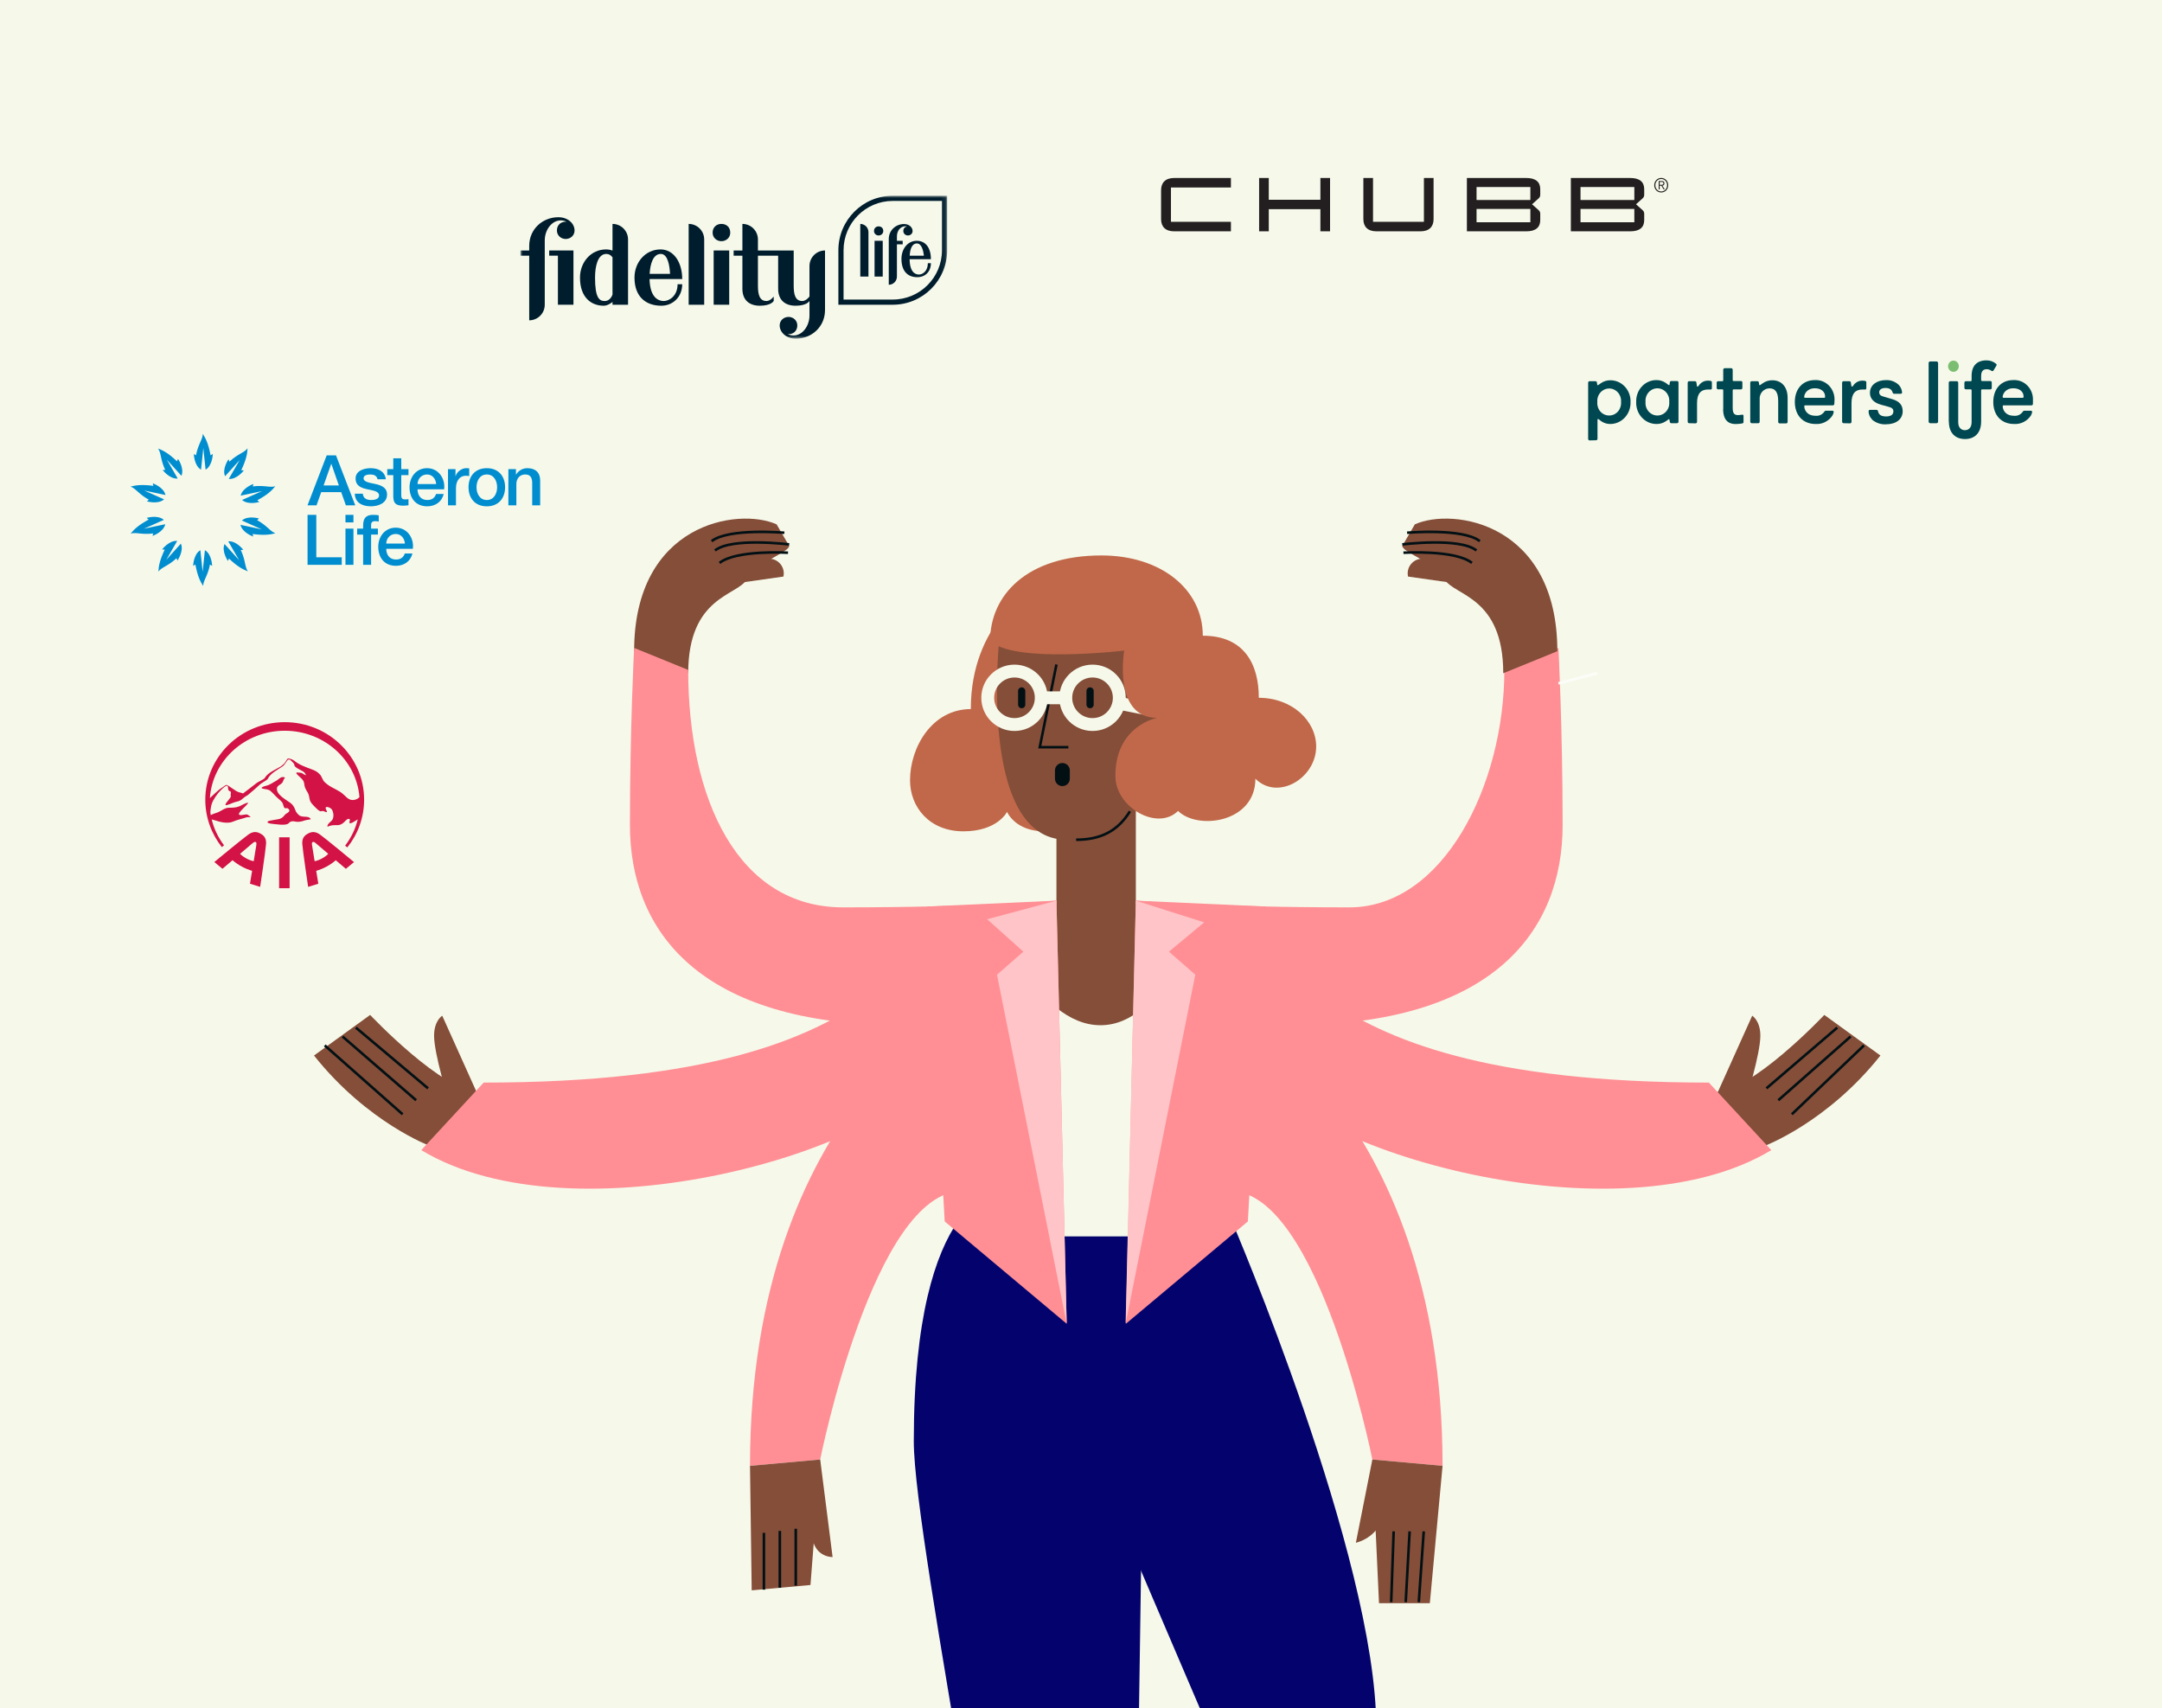
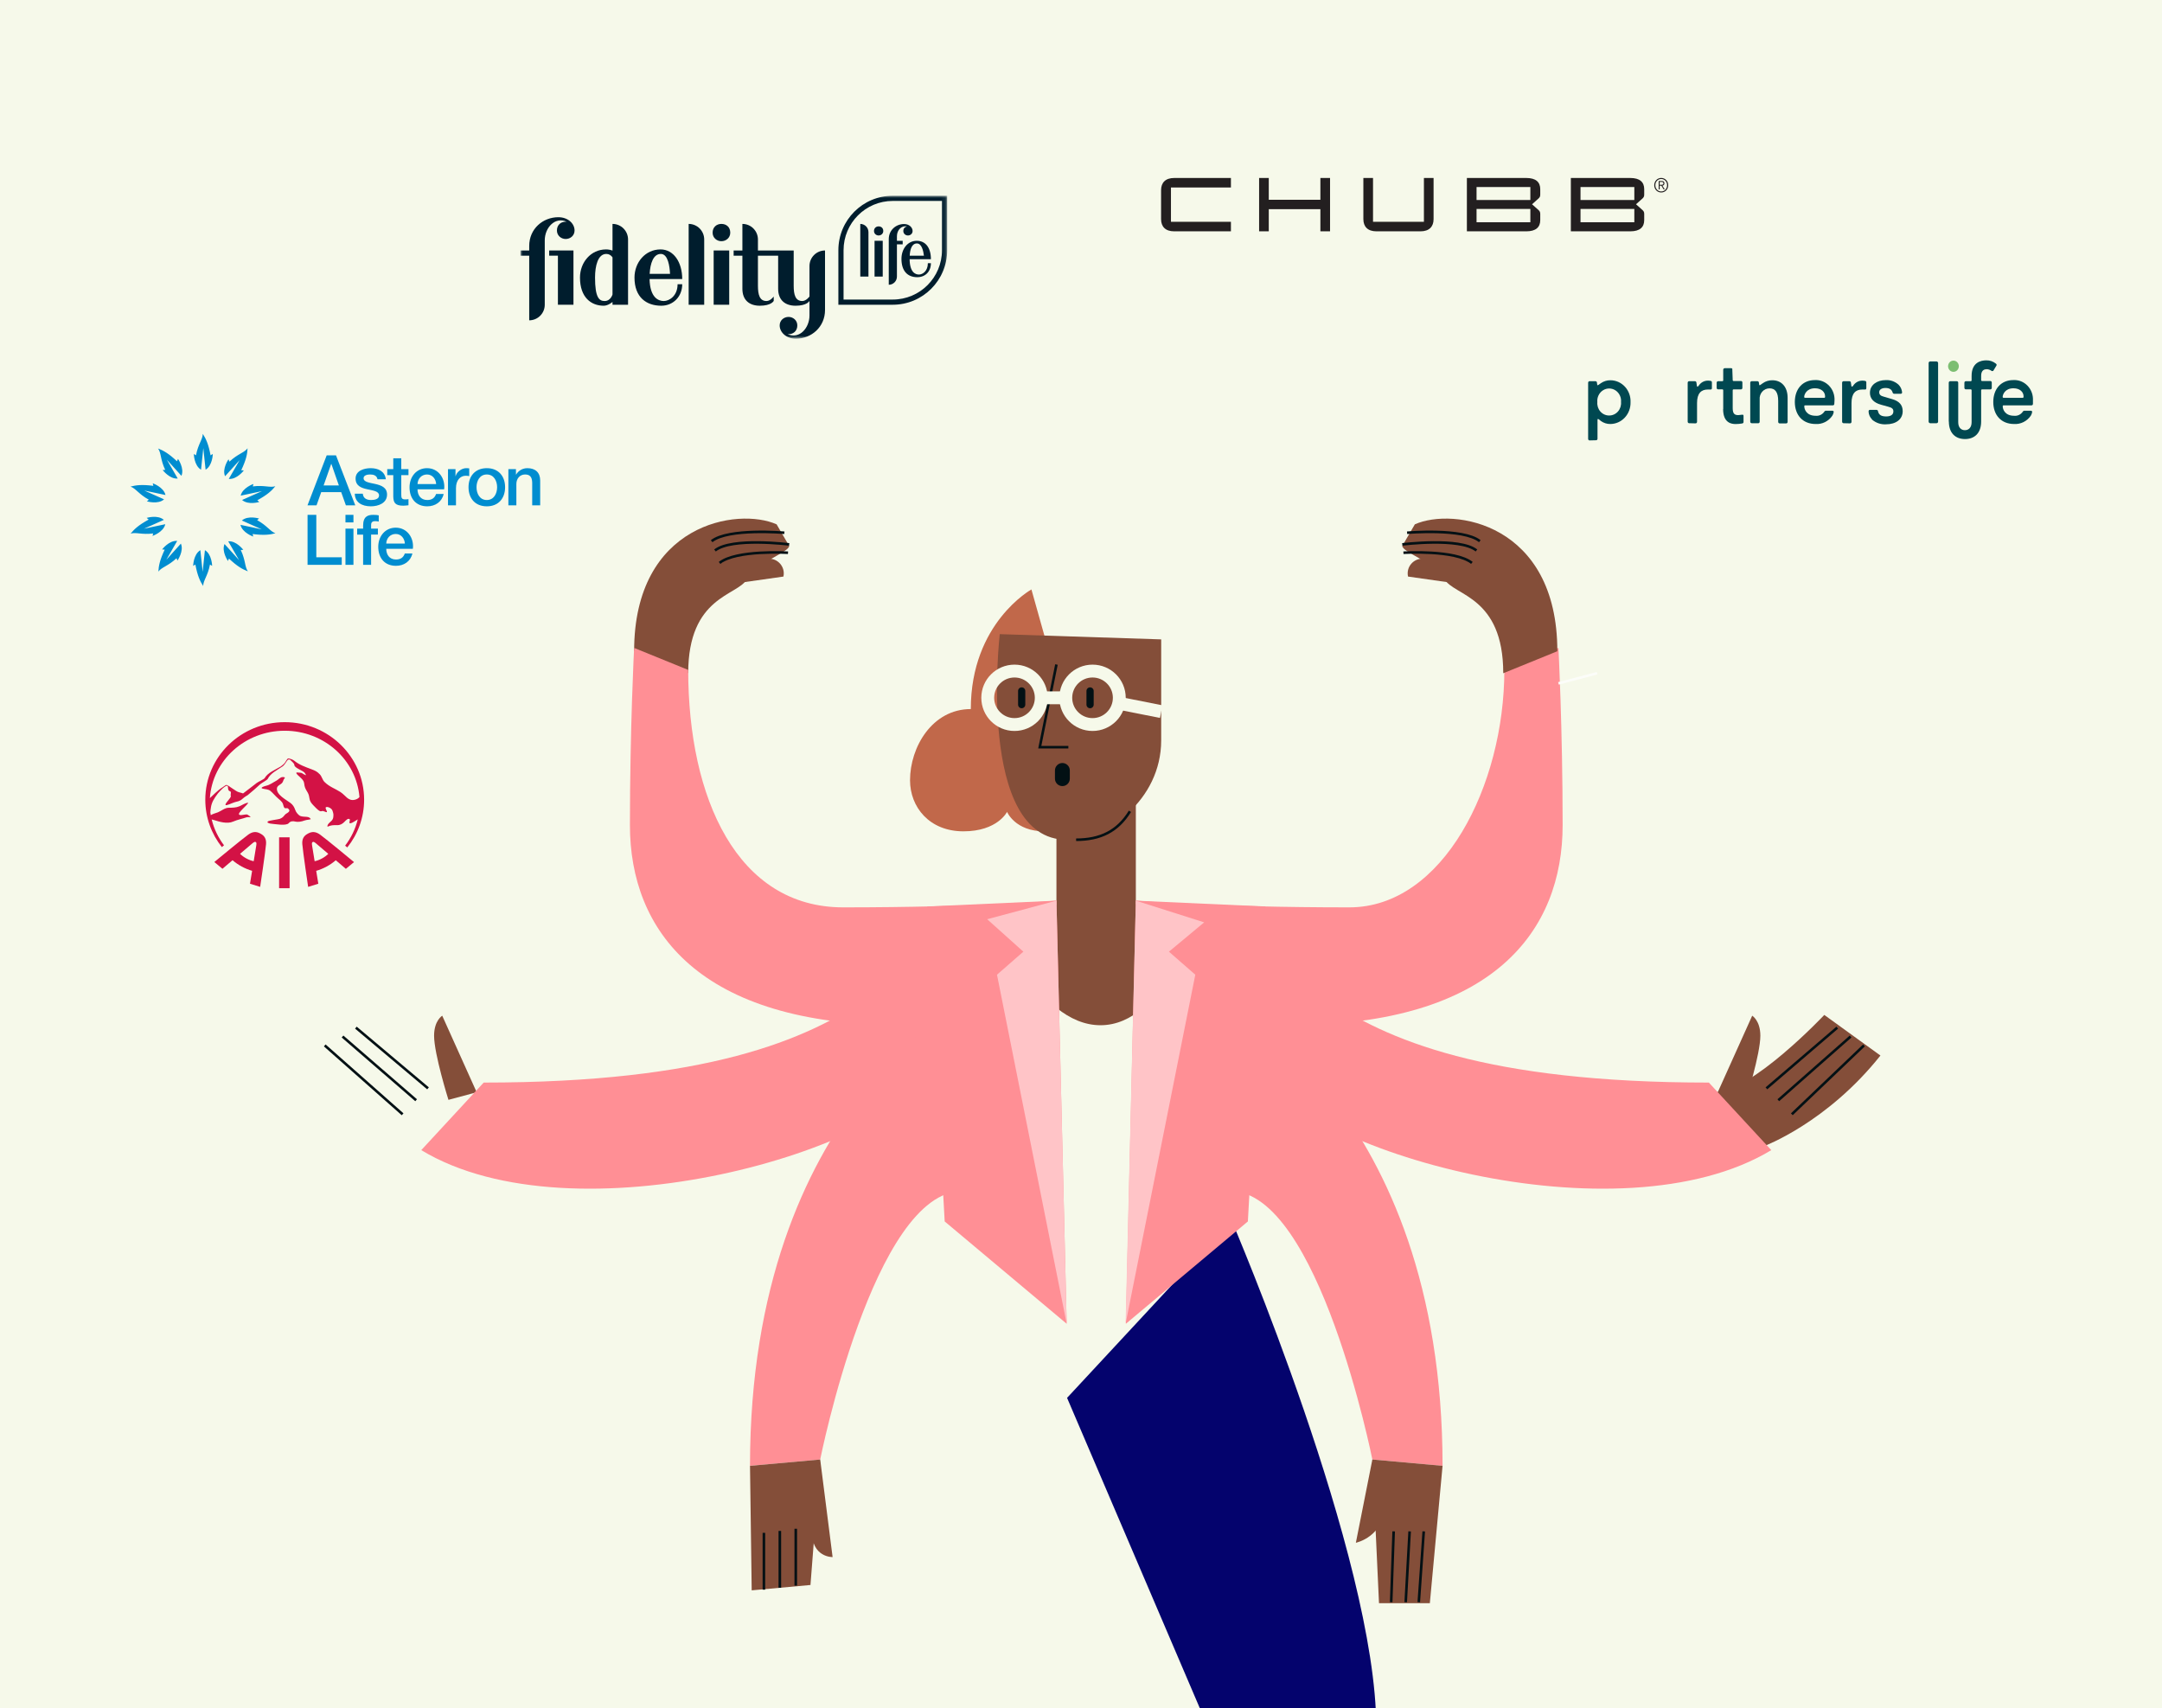
<svg xmlns="http://www.w3.org/2000/svg" xmlns:xlink="http://www.w3.org/1999/xlink" width="486px" height="384px" viewBox="0 0 486 384" version="1.1">
  <title>life-insurance-insurer-overview</title>
  <defs>
    <polygon id="path-1" points="0 32.135 95.914 32.135 95.914 0 0 0" />
  </defs>
  <g id="life-insurance-insurer-overview" stroke="none" stroke-width="1" fill="none" fill-rule="evenodd">
    <rect id="Rectangle" fill="#F6F9EA" x="0" y="0" width="486" height="384" />
    <g id="Group-132" transform="translate(70, 116)">
      <g id="Group-15" transform="translate(315.122, 111.818)">
        <path d="M11.436,29.816 C11.436,29.816 25.551,24.589 37.583,9.453 L24.964,0.328 C24.964,0.328 8.604,17.708 0.266,17.708 L11.436,29.816 Z" id="Fill-3" fill="#844E39" />
        <line x1="33.878" y1="7.182" x2="17.664" y2="22.66" id="Stroke-6" stroke="#021014" stroke-width="0.578" />
        <line x1="30.878" y1="5.182" x2="14.626" y2="19.503" id="Stroke-9" stroke="#021014" stroke-width="0.578" />
        <line x1="27.878" y1="3.182" x2="11.953" y2="16.831" id="Stroke-12" stroke="#021014" stroke-width="0.578" />
        <path d="M7.361,19.416 C7.361,19.416 10.591,9.119 10.591,5 C10.591,1.601 8.76,0.5 8.76,0.5 L1.014,17.708 L7.361,19.416 Z" id="Fill-130" fill="#844E39" />
      </g>
      <g id="Group-15" transform="translate(19.169, 126.818) scale(-1, 1) translate(-19.169, -126.818) translate(0.169, 111.818)">
-         <path d="M11.436,29.816 C11.436,29.816 25.551,24.589 37.583,9.453 L24.964,0.328 C24.964,0.328 8.604,17.708 0.266,17.708 L11.436,29.816 Z" id="Fill-3" fill="#844E39" />
        <line x1="35.169" y1="7.182" x2="17.664" y2="22.66" id="Stroke-6" stroke="#021014" stroke-width="0.578" />
        <line x1="31.169" y1="5.182" x2="14.626" y2="19.503" id="Stroke-9" stroke="#021014" stroke-width="0.578" />
        <line x1="28.169" y1="3.182" x2="11.953" y2="16.831" id="Stroke-12" stroke="#021014" stroke-width="0.578" />
        <path d="M7.361,19.416 C7.361,19.416 10.591,9.119 10.591,5 C10.591,1.601 8.76,0.5 8.76,0.5 L1.014,17.708 L7.361,19.416 Z" id="Fill-130" fill="#844E39" />
      </g>
      <g id="Group-102" transform="translate(24.698, 0.014)">
        <path d="M145.17,198.212 L179.416,278.267 L184.219,379.975 L207.601,378.284 C207.601,378.284 214.675,312.601 214.675,272.292 C214.675,234.145 182.17,158.374 182.17,158.374 L145.17,198.212 Z" id="Fill-16" fill="#04036D" />
        <g id="Group-2" transform="translate(47.538, 0.084)">
          <path d="M12.467,35.24 C12.467,17.855 23.585,17.86 25.642,14.119 C27.7,10.378 35.162,8.051 35.162,6.62 L32.341,1.769 C23.713,-2.103 0.309,1.467 0.309,30.294 L12.467,35.24 Z" id="Fill-18" fill="#844E39" />
          <path d="M34.082,3.659 C34.082,3.659 21.471,2.563 17.735,5.556" id="Fill-21" fill="#844E39" />
          <path d="M34.082,3.659 C34.082,3.659 21.471,2.563 17.735,5.556" id="Stroke-23" stroke="#021014" stroke-width="0.578" />
          <path d="M35.161,6.282 C35.161,6.282 22.223,4.653 18.487,7.645" id="Fill-25" fill="#844E39" />
          <path d="M35.161,6.282 C35.161,6.282 22.223,4.653 18.487,7.645" id="Stroke-27" stroke="#021014" stroke-width="0.578" />
          <path d="M34.903,8.149 C34.903,8.149 23.252,7.448 19.517,10.44" id="Stroke-29" stroke="#021014" stroke-width="0.578" />
          <path d="M18.285,15.727 L33.874,13.507 C34.353,11.319 32.566,9.295 30.333,9.498 L20.086,10.425" id="Fill-117" fill="#844E39" />
        </g>
        <path d="M89.675,212.072 L92.464,233.998 C92.464,233.998 87.769,234.161 87.769,228.086 C87.769,222.822 89.675,212.072 89.675,212.072" id="Fill-31" fill="#844E39" />
        <path d="M137.159,16.49 C137.159,16.49 123.532,24.015 123.532,43.377 C114.838,43.377 109.87,51.947 109.87,59.382 C109.87,65.415 114.217,70.86 121.875,70.86 C129.534,70.86 131.682,66.488 131.682,66.488 C131.682,66.488 133.467,70.86 140.091,70.86 C145.887,70.86 151.706,68.273 151.706,68.273 L137.159,16.49 Z" id="Fill-33" fill="#C1684A" />
        <path d="M130.039,26.534 C130.039,26.534 124.738,72.752 145.086,72.752 C153.809,72.752 166.328,63.968 166.328,50.396 L166.328,27.713 L130.039,26.534 Z" id="Fill-35" fill="#844E39" />
        <path d="M160.63,87.23 L160.63,50.048 L142.782,50.048 L142.782,87.394 C142.782,87.394 130.362,89.96 129.12,89.96 C129.12,111.054 155.408,116.224 155.408,116.224 C155.408,116.224 174.291,111.054 174.291,89.96 C173.05,89.96 160.63,87.23 160.63,87.23" id="Fill-37" fill="#844E39" />
        <path d="M142.782,86.445 C142.782,86.445 125.519,87.952 94.843,87.952 C71.023,87.952 60.005,63.436 60.005,34.576 L47.847,29.63 C47.847,29.63 46.904,47.654 46.904,69.476 C46.904,93.072 62.278,114.446 108.174,114.446 C123.388,114.446 135.344,111.046 135.344,111.046 L142.782,86.445 Z" id="Fill-39" fill="#FF8F95" />
        <path d="M133.353,89.013 C104.6,89.013 114.128,127.337 14.032,127.337 L-0,142.522 C34.096,163.156 106.1,143.016 116.572,123.069 L133.353,89.013 Z" id="Fill-41" fill="#FF8F95" />
        <path d="M123.556,108.155 C123.556,108.155 73.896,132.473 73.896,213.491 L89.675,212.072 C89.675,212.072 101.715,151.74 121.583,151.74 L123.556,108.155 Z" id="Fill-44" fill="#FF8F95" />
        <polyline id="Stroke-46" stroke="#021014" stroke-width="0.578" points="142.782 33.36 139.035 51.948 145.461 51.948" />
        <path d="M156.912,40.844 C156.912,37.525 154.219,34.834 150.896,34.834 C147.574,34.834 144.88,37.525 144.88,40.844 C144.88,44.163 147.574,46.854 150.896,46.854 C154.219,46.854 156.912,44.163 156.912,40.844 Z" id="Stroke-48" stroke="#F6F9EA" stroke-width="2.892" />
        <path d="M139.369,40.844 C139.369,37.525 136.676,34.834 133.353,34.834 C130.031,34.834 127.338,37.525 127.338,40.844 C127.338,44.163 130.031,46.854 133.353,46.854 C136.676,46.854 139.369,44.163 139.369,40.844 Z" id="Stroke-50" stroke="#F6F9EA" stroke-width="2.892" />
        <line x1="156.029" y1="41.913" x2="166.329" y2="43.95" id="Stroke-52" stroke="#F6F9EA" stroke-width="2.892" />
-         <path d="M130.489,151.289 L179.626,161.917 L162.114,215.578 L159.722,379.172 C159.722,379.172 140.538,383.451 134.949,380.142 C134.949,346.64 110.714,230.855 110.714,207.966 C110.714,151.839 130.489,151.289 130.489,151.289" id="Fill-56" fill="#04036D" />
-         <path d="M152.888,8.843 C166.329,8.843 175.683,16.49 175.683,26.886 C185.045,26.886 188.275,33.361 188.275,40.844 C195.727,40.844 201.169,46.005 201.169,51.796 C201.169,58.927 192.541,64.062 187.508,59.034 C187.508,68.96 174.488,70.635 170.12,66.272 C165.521,70.866 156.029,65.526 156.029,58.403 C156.029,47.045 165.426,45.352 165.426,45.352 C155.4,45.352 158.017,30.231 158.017,30.231 C158.017,30.231 133.067,33.205 127.875,28.018 C127.875,17.786 136.15,8.843 152.888,8.843" id="Fill-58" fill="#C1684A" />
        <path d="M144.118,60.691 L144.118,60.691 C143.195,60.691 142.446,59.944 142.446,59.021 L142.446,57.172 C142.446,56.25 143.195,55.503 144.118,55.503 C145.041,55.503 145.789,56.25 145.789,57.172 L145.789,59.021 C145.789,59.944 145.041,60.691 144.118,60.691" id="Fill-60" fill="#021014" />
        <line x1="144.88" y1="40.844" x2="139.369" y2="40.844" id="Stroke-62" stroke="#F6F9EA" stroke-width="2.892" />
        <path d="M129.12,89.96 C129.12,89.96 138.204,114.446 152.682,114.446 C167.16,114.446 174.291,89.96 174.291,89.96 L179.627,161.917 L130.489,161.917 L129.12,89.96 Z" id="Fill-64" fill="#F6F9EA" />
        <polygon id="Fill-66" fill="#FF8F95" points="142.782 86.445 145.086 181.556 117.661 158.553 113.747 87.751" />
        <polygon id="Fill-68" fill="#FFC4C7" points="142.782 86.445 127.214 90.62 135.344 97.911 129.416 103.089 145.086 181.556" />
        <path d="M134.969,38.497 L134.969,38.497 C135.417,38.497 135.78,38.86 135.78,39.308 L135.78,42.381 C135.78,42.828 135.417,43.192 134.969,43.192 C134.52,43.192 134.157,42.828 134.157,42.381 L134.157,39.308 C134.157,38.86 134.52,38.497 134.969,38.497" id="Fill-70" fill="#021014" />
        <path d="M150.342,38.497 L150.342,38.497 C150.791,38.497 151.154,38.86 151.154,39.308 L151.154,42.381 C151.154,42.828 150.791,43.192 150.342,43.192 C149.894,43.192 149.531,42.828 149.531,42.381 L149.531,39.308 C149.531,38.86 149.894,38.497 150.342,38.497" id="Fill-72" fill="#021014" />
        <polygon id="Fill-74" fill="#844E39" points="89.675 212.072 87.49 240.274 74.277 241.478 73.896 213.491" />
        <path d="M213.798,212.072 L210.088,230.785 C210.088,230.785 216.659,229.439 216.659,221.865 C216.659,215.335 213.798,212.072 213.798,212.072" id="Fill-76" fill="#844E39" />
        <path d="M160.692,86.445 C160.692,86.445 177.954,87.952 208.631,87.952 C229.652,87.952 243.468,60.633 243.468,34.576 L255.627,29.63 C255.627,29.63 256.569,47.654 256.569,69.476 C256.569,93.072 241.196,114.446 195.3,114.446 C180.086,114.446 168.129,111.046 168.129,111.046 L160.692,86.445 Z" id="Fill-78" fill="#FF8F95" />
        <path d="M170.12,89.013 C198.873,89.013 189.345,127.337 289.442,127.337 L303.474,142.522 C269.378,163.156 197.373,143.016 186.901,123.069 L170.12,89.013 Z" id="Fill-80" fill="#FF8F95" />
        <path d="M179.917,108.155 C179.917,108.155 229.577,132.473 229.577,213.491 L213.798,212.072 C213.798,212.072 201.759,151.74 181.89,151.74 L179.917,108.155 Z" id="Fill-84" fill="#FF8F95" />
        <polygon id="Fill-86" fill="#FF8F95" points="160.63 86.445 158.388 181.556 185.813 158.553 189.727 87.751" />
        <polygon id="Fill-88" fill="#FFC4C7" points="160.63 86.445 175.993 91.321 168.068 97.911 173.996 103.089 158.326 181.556" />
        <polygon id="Fill-90" fill="#844E39" points="213.798 212.072 215.29 244.366 226.719 244.366 229.577 213.491" />
        <line x1="255.635" y1="37.604" x2="264.318" y2="35.313" id="Stroke-100" stroke="#FCFDF9" stroke-width="0.578" />
      </g>
      <g id="Group-112" transform="translate(101.069, 226.672)" stroke="#021014" stroke-width="0.578">
        <line x1="7.812" y1="0.977" x2="7.812" y2="13.752" id="Stroke-103" />
        <line x1="4.231" y1="1.463" x2="4.231" y2="14.238" id="Stroke-106" />
        <line x1="0.65" y1="1.893" x2="0.65" y2="14.668" id="Stroke-109" />
      </g>
      <g id="Group-119" transform="translate(170.98, 0.315)">
        <path d="M0.922,72.45 C6.351,72.45 10.265,70.559 13.019,66.056" id="Stroke-113" stroke="#021014" stroke-width="0.578" />
        <g id="Group" transform="translate(91.597, 17.761) scale(-1, 1) translate(-91.597, -17.761) translate(74.097, 0.261)">
          <path d="M12.159,34.761 C12.159,17.376 23.276,17.381 25.334,13.64 C27.391,9.899 34.853,7.572 34.853,6.141 L32.032,1.29 C23.404,-2.582 1.0658141e-14,0.988 1.0658141e-14,29.815 L12.159,34.761 Z" id="Fill-18" fill="#844E39" />
          <path d="M33.774,3.18 C33.774,3.18 21.162,2.084 17.427,5.077" id="Fill-21" fill="#844E39" />
          <path d="M33.774,3.18 C33.774,3.18 21.162,2.084 17.427,5.077" id="Stroke-23" stroke="#021014" stroke-width="0.578" />
-           <path d="M34.853,5.803 C34.853,5.803 21.914,4.174 18.179,7.166" id="Fill-25" fill="#844E39" />
          <path d="M34.853,5.803 C34.853,5.803 21.914,4.174 18.179,7.166" id="Stroke-27" stroke="#021014" stroke-width="0.578" />
          <path d="M34.595,7.67 C34.595,7.67 22.944,6.969 19.208,9.961" id="Stroke-29" stroke="#021014" stroke-width="0.578" />
          <path d="M17.976,15.248 L33.565,13.028 C34.044,10.84 32.258,8.816 30.024,9.019 L19.777,9.947" id="Fill-117" fill="#844E39" />
        </g>
      </g>
      <line x1="250.045" y1="228.237" x2="248.931" y2="244.153" id="Stroke-120" stroke="#021014" stroke-width="0.578" />
      <line x1="246.873" y1="228.237" x2="245.991" y2="244.153" id="Stroke-123" stroke="#021014" stroke-width="0.578" />
      <line x1="243.283" y1="228.233" x2="242.726" y2="244.149" id="Stroke-126" stroke="#021014" stroke-width="0.578" />
    </g>
    <g id="logo-asteron" transform="translate(29, 97)" fill="#008DD0" fill-rule="nonzero">
      <g id="logo_asteron">
        <path d="M92.428,16.595 L92.428,11.01 C92.428,9.185 91.31,8.24 89.546,8.24 C88.475,8.24 87.545,8.791 87.011,9.687 L86.979,9.656 L86.979,8.46 L85.278,8.46 L85.278,16.594 L87.075,16.594 L87.075,11.796 C87.075,10.6 87.846,9.656 89.042,9.656 C90.099,9.656 90.602,10.207 90.634,11.481 L90.634,16.594 L92.428,16.594 L92.428,16.595 Z M84.541,12.52 C84.541,10.034 83.045,8.24 80.43,8.24 C77.816,8.24 76.32,10.034 76.32,12.52 C76.32,15.023 77.817,16.815 80.43,16.815 C83.046,16.815 84.541,15.022 84.541,12.52 L84.541,12.52 Z M82.747,12.52 C82.747,13.936 82.037,15.399 80.43,15.399 C78.825,15.399 78.116,13.936 78.116,12.52 C78.116,11.12 78.825,9.657 80.43,9.657 C82.037,9.657 82.747,11.12 82.747,12.52 L82.747,12.52 Z M75.706,9.94 C75.958,9.94 76.226,9.987 76.478,10.018 L76.478,8.288 C76.321,8.272 76.21,8.24 75.801,8.24 C74.699,8.24 73.628,9.169 73.423,10.034 L73.392,10.034 L73.392,8.46 L71.707,8.46 L71.707,16.594 L73.501,16.594 L73.501,12.723 C73.501,10.931 74.478,9.94 75.706,9.94 L75.706,9.94 Z M70.84,12.992 C71.139,10.553 69.564,8.24 66.997,8.24 C64.571,8.24 63.06,10.223 63.06,12.535 C63.06,15.037 64.493,16.815 67.044,16.815 C68.824,16.815 70.335,15.824 70.729,14.046 L69.029,14.046 C68.714,14.942 68.084,15.399 67.044,15.399 C65.548,15.399 64.854,14.267 64.854,12.992 L70.84,12.992 L70.84,12.992 Z M69.044,11.812 L64.855,11.812 C64.903,10.601 65.753,9.657 66.997,9.657 C68.21,9.657 68.981,10.679 69.044,11.812 L69.044,11.812 Z M61.658,16.673 C62.052,16.673 62.43,16.61 62.823,16.579 L62.823,15.195 C62.571,15.257 62.32,15.257 62.067,15.257 C61.263,15.257 61.202,14.88 61.202,14.141 L61.202,9.799 L62.823,9.799 L62.823,8.461 L61.202,8.461 L61.202,6.022 L59.406,6.022 L59.406,8.461 L58.052,8.461 L58.052,9.799 L59.406,9.799 L59.406,14.598 C59.437,15.949 59.784,16.673 61.658,16.673 L61.658,16.673 Z M52.729,10.49 C52.729,9.782 53.69,9.656 54.209,9.656 C54.996,9.656 55.706,9.892 55.863,10.742 L57.736,10.742 C57.516,8.932 56.004,8.24 54.335,8.24 C52.855,8.24 50.933,8.791 50.933,10.569 C50.933,12.22 52.225,12.692 53.547,12.975 C54.855,13.274 56.161,13.385 56.209,14.328 C56.255,15.256 55.075,15.398 54.397,15.398 C53.437,15.398 52.649,15.021 52.555,13.982 L50.759,13.982 C50.791,15.901 52.318,16.814 54.366,16.814 C56.051,16.814 58.004,16.106 58.004,14.171 C58.004,12.566 56.682,12.094 55.374,11.796 C54.051,11.497 52.729,11.372 52.729,10.49 L52.729,10.49 Z M50.862,16.595 L46.531,5.361 L44.437,5.361 L40.122,16.595 L42.153,16.595 L43.208,13.621 L47.697,13.621 L48.752,16.595 L50.862,16.595 L50.862,16.595 Z M47.177,12.127 L43.744,12.127 L45.445,7.297 L45.476,7.297 L45.492,7.297 L47.177,12.127 L47.177,12.127 Z M32.914,22.87 C31.7,22.446 31.07,21.164 28.798,19.925 L29.239,19.559 C29.239,19.559 26.739,18.798 25.374,20.005 L29.845,21.995 L25.056,20.978 C25.475,22.774 27.922,23.609 27.922,23.609 L27.785,23.043 C30.352,23.374 31.685,23.199 32.914,22.87 L32.914,22.87 Z M32.89,12.305 C31.658,12.674 30.395,12.007 27.828,12.34 L27.967,11.787 C27.967,11.787 25.498,12.638 25.103,14.416 L29.891,13.401 L25.421,15.392 C26.815,16.598 29.286,15.835 29.286,15.835 L28.84,15.456 C31.114,14.218 32.088,13.294 32.89,12.305 L32.89,12.305 Z M25.23,8.7 C26.341,6.364 26.588,5.043 26.654,3.772 C25.874,4.795 24.46,4.997 22.578,6.773 L22.365,6.243 C22.365,6.243 20.868,8.381 21.595,10.053 L24.872,6.419 L22.428,10.654 C24.265,10.812 25.815,8.745 25.815,8.745 L25.23,8.7 L25.23,8.7 Z M21.474,25.289 C20.755,26.987 22.244,29.098 22.244,29.098 L22.467,28.557 C24.349,30.335 25.53,30.976 26.719,31.431 C25.985,30.375 26.231,28.969 25.121,26.631 L25.692,26.592 C25.692,26.592 24.118,24.51 22.303,24.683 L24.751,28.919 L21.474,25.289 L21.474,25.289 Z M18.834,5.046 L18.337,5.352 C17.859,2.81 17.281,1.597 16.587,0.53 C16.558,1.817 15.533,2.81 15.056,5.352 L14.572,5.046 C14.572,5.046 14.619,7.657 16.19,8.583 L16.703,3.719 L17.217,8.583 C18.797,7.63 18.834,5.046 18.834,5.046 L18.834,5.046 Z M14.422,30.206 L14.919,29.9 C15.397,32.441 15.975,33.655 16.669,34.721 C16.697,33.436 17.723,32.441 18.201,29.9 L18.685,30.204 C18.685,30.204 18.637,27.595 17.066,26.672 L16.551,31.534 L16.039,26.672 C14.46,27.622 14.422,30.206 14.422,30.206 L14.422,30.206 Z M11.784,9.963 C12.501,8.264 11.012,6.154 11.012,6.154 L10.789,6.694 C8.908,4.917 7.727,4.274 6.537,3.819 C7.271,4.876 7.026,6.282 8.136,8.62 L7.565,8.656 C7.565,8.656 9.138,10.74 10.952,10.567 L8.508,6.331 L11.784,9.963 L11.784,9.963 Z M5.334,11.642 L5.472,12.21 C2.905,11.878 1.571,12.052 0.341,12.38 C1.557,12.807 2.185,14.089 4.458,15.327 L4.018,15.693 C4.018,15.693 6.517,16.454 7.883,15.248 L3.412,13.259 L8.201,14.272 C7.782,12.477 5.334,11.642 5.334,11.642 L5.334,11.642 Z M0.366,22.946 C1.599,22.579 2.863,23.245 5.43,22.911 L5.288,23.467 C5.288,23.467 7.758,22.613 8.153,20.837 L3.365,21.853 L7.836,19.86 C6.442,18.654 3.971,19.417 3.971,19.417 L4.416,19.795 C2.144,21.034 1.168,21.958 0.366,22.946 L0.366,22.946 Z M8.025,26.552 C6.914,28.889 6.669,30.209 6.602,31.481 C7.382,30.458 8.797,30.254 10.679,28.478 L10.89,29.009 C10.89,29.009 12.387,26.87 11.662,25.199 L8.385,28.834 L10.83,24.596 C8.992,24.44 7.442,26.508 7.442,26.508 L8.025,26.552 L8.025,26.552 Z M42.106,18.735 L40.137,18.735 L40.137,29.968 L47.823,29.968 L47.823,28.269 L42.105,28.269 L42.105,18.735 L42.106,18.735 Z M50.453,18.735 L48.657,18.735 L48.657,20.434 L50.453,20.434 L50.453,18.735 L50.453,18.735 Z M50.453,21.834 L48.657,21.834 L48.657,29.968 L50.453,29.968 L50.453,21.834 L50.453,21.834 Z M52.627,21.834 L51.288,21.834 L51.288,23.172 L52.627,23.172 L52.627,29.97 L54.422,29.97 L54.422,23.171 L55.949,23.171 L55.949,21.834 L54.422,21.834 L54.422,21 C54.422,20.324 54.815,20.15 55.304,20.15 C55.666,20.15 55.902,20.182 56.139,20.245 L56.139,18.844 C55.855,18.766 55.446,18.735 54.879,18.735 C53.713,18.735 52.627,19.08 52.627,21.157 L52.627,21.834 L52.627,21.834 Z M56.028,25.91 C56.028,28.412 57.461,30.189 60.012,30.189 C61.792,30.189 63.304,29.198 63.698,27.42 L61.997,27.42 C61.682,28.317 61.052,28.773 60.012,28.773 C58.517,28.773 57.824,27.64 57.824,26.366 L63.808,26.366 C64.108,23.927 62.532,21.614 59.965,21.614 C57.54,21.614 56.028,23.596 56.028,25.91 L56.028,25.91 Z M57.824,25.185 C57.87,23.974 58.721,23.029 59.965,23.029 C61.177,23.029 61.949,24.052 62.012,25.185 L57.824,25.185 L57.824,25.185 Z" id="Shape" />
      </g>
    </g>
    <g id="logo-aia" transform="translate(46, 162)" fill="#D31245" fill-rule="nonzero">
      <g id="logo_aia">
        <path d="M23.803,22.06 C23.389,21.272 21.933,21.887 21.199,21.225 C20.995,21.041 20.564,20.664 20.345,20.009 C20.136,19.388 19.818,18.893 19.285,18.49 C18.338,17.772 16.099,16.671 16.252,15.199 C16.323,14.539 17.138,14.396 17.473,13.917 C17.675,13.63 17.701,13.251 17.942,12.989 C18.209,12.695 17.833,12.687 17.571,12.675 C17.007,12.652 16.585,13.252 16.117,13.495 C15.35,13.894 14.66,14.453 13.797,14.637 C13.544,14.691 12.247,15.083 13.093,15.289 C13.669,15.429 14.315,15.392 14.793,15.795 C15.407,16.308 15.907,16.968 16.524,17.484 C16.838,17.75 17.143,17.998 17.396,18.323 C17.688,18.691 17.651,19.114 17.868,19.504 C18.078,19.875 18.492,19.534 18.75,19.744 C19.593,20.427 18.419,20.763 18.117,21.081 C17.721,21.499 17.645,21.772 16.918,22.061 C16.597,22.187 14.519,22.431 14.265,22.62 C14.011,22.809 14.144,22.865 14.211,22.937 C14.277,23.008 14.636,23.122 14.793,23.137 C15.665,23.217 18.355,23.713 18.904,23.04 C19.281,22.581 19.84,22.53 20.459,22.695 C20.892,22.81 21.756,22.724 22.504,22.425 C22.937,22.252 24.137,22.233 23.803,22.06 L23.803,22.06 Z M23.307,25.341 C23.304,25.343 23.267,25.366 23.218,25.391 C23.168,25.417 23.131,25.438 23.128,25.442 C23.131,25.44 23.135,25.436 23.131,25.438 C22.296,25.89 21.87,26.595 21.956,27.74 C22.072,29.33 23.267,37.36 23.267,37.36 L25.555,36.653 C25.555,36.653 25.344,35.35 25.081,33.755 C25.861,33.529 26.645,33.211 27.418,32.794 C28.184,32.377 28.877,31.897 29.483,31.373 C30.731,32.436 31.748,33.306 31.748,33.306 L33.579,31.788 C33.579,31.788 27.245,26.534 25.929,25.594 C24.98,24.917 24.147,24.893 23.307,25.341 L23.307,25.341 Z M26.376,30.976 C25.783,31.291 25.255,31.484 24.728,31.595 C24.442,29.829 24.184,28.229 24.15,28.033 C24.08,27.561 24.115,27.372 24.287,27.278 C24.458,27.183 24.643,27.256 25.011,27.566 C25.17,27.698 26.418,28.76 27.797,29.937 C27.42,30.313 26.97,30.649 26.376,30.976 L26.376,30.976 Z M16.74,37.664 L19.101,37.664 L19.101,26.218 L16.74,26.218 L16.74,37.664 L16.74,37.664 Z M12.638,25.442 C12.633,25.436 12.596,25.417 12.547,25.391 C12.499,25.366 12.463,25.343 12.457,25.341 C12.461,25.343 12.463,25.343 12.463,25.343 C11.625,24.89 10.791,24.912 9.838,25.591 C8.52,26.528 2.179,31.773 2.179,31.773 L4.007,33.294 C4.007,33.294 5.025,32.428 6.272,31.366 C6.881,31.891 7.573,32.373 8.344,32.791 C9.112,33.206 9.897,33.525 10.673,33.749 C10.409,35.346 10.196,36.651 10.196,36.651 L12.48,37.36 C12.48,37.36 13.688,29.331 13.806,27.742 C13.893,26.599 13.473,25.895 12.638,25.442 L12.638,25.442 Z M11.611,28.032 C11.581,28.23 11.318,29.826 11.028,31.593 C10.497,31.479 9.968,31.285 9.372,30.966 C8.783,30.643 8.337,30.306 7.961,29.929 C9.344,28.754 10.594,27.694 10.749,27.562 C11.121,27.254 11.303,27.183 11.478,27.276 C11.649,27.369 11.683,27.559 11.611,28.032 L11.611,28.032 Z M4.358,28.018 C3.06,26.301 2.104,24.33 1.583,22.197 C1.732,22.229 1.912,22.275 2.215,22.371 C3.209,22.687 5.077,23.287 6.425,22.675 C7.282,22.286 8.771,21.969 9.344,21.745 C9.884,21.531 11.031,22.021 9.679,21.155 C9.676,21.154 9.673,21.152 9.673,21.152 C9.655,21.141 9.634,21.128 9.603,21.116 C9.559,21.1 9.514,21.089 9.466,21.078 C9.331,21.043 8.25,21.26 8.011,21.224 C7.935,21.205 7.864,21.179 7.794,21.142 C7.205,20.829 9.711,18.921 9.793,18.438 C9.075,18.512 8.48,18.959 7.836,19.236 C7.079,19.562 6.252,19.57 5.44,19.573 C4.513,19.575 3.791,20.28 2.977,20.604 C2.551,20.773 1.852,20.933 1.381,21.236 C1.345,21.04 1.315,20.842 1.287,20.644 C1.301,20.298 1.341,19.885 1.425,19.413 C1.612,18.375 2.043,17.574 2.999,16.329 C2.999,16.329 3.932,15.233 4.476,14.881 C4.687,14.744 4.917,14.539 5.141,14.677 C5.376,14.824 5.075,15.72 5.709,15.872 C6.094,15.962 5.756,16.582 5.887,16.944 C6.028,17.33 4.305,18.799 4.76,18.98 C5.013,19.082 6.155,18.517 6.761,18.328 C7.297,18.162 7.864,18.151 8.451,17.614 C9.053,17.064 9.654,16.759 9.654,16.759 C10.143,16.358 10.62,15.943 11.105,15.534 C11.576,15.134 12.028,14.718 12.484,14.298 C12.771,14.033 14.066,13.338 14.18,13.095 C14.783,11.822 16.355,11.083 17.525,10.272 C17.74,10.124 17.973,9.816 18.104,9.639 C18.236,9.46 18.376,9.197 18.453,9.111 C18.604,8.943 18.64,8.818 18.807,8.741 C18.876,8.709 19.137,8.708 19.253,8.829 C19.632,9.227 20.151,9.566 20.171,9.983 C20.201,10.625 22.038,11.184 22.456,11.683 C22.627,11.89 22.73,12.082 22.801,12.277 C22.479,12.146 22.165,11.999 21.884,11.799 C21.699,11.669 21.266,11.704 21.044,11.664 C20.412,11.548 20.557,11.846 20.909,12.199 C21.27,12.565 21.684,12.882 22.015,13.278 C22.395,13.735 22.36,14.107 22.461,14.651 C22.572,15.239 22.928,15.743 23.219,16.255 C23.517,16.776 23.495,17.329 23.66,17.883 C23.835,18.439 24.321,18.908 24.724,19.315 C25.069,19.67 25.851,20.536 26.279,20.348 C26.732,20.15 27.296,20.69 27.466,20.543 C27.636,20.397 27.011,19.687 27.251,19.467 C27.492,19.249 28.535,19.587 28.747,20.244 C28.991,20.999 28.968,21.067 28.928,21.617 C28.902,21.972 28.757,22.273 28.505,22.522 C28.197,22.83 27.481,23.332 27.622,23.844 C28.28,23.496 28.995,23.461 29.729,23.488 C30.444,23.512 30.967,23.223 31.445,22.724 C31.656,22.505 32.262,21.811 32.607,22.157 C32.815,22.368 32.203,23.22 32.872,23.044 C33.32,22.923 33.721,22.588 34.125,22.371 C34.235,22.312 34.332,22.251 34.419,22.188 C33.892,24.357 32.913,26.36 31.581,28.098 L32.07,28.49 C34.437,25.533 35.851,21.813 35.851,17.768 C35.851,8.14 27.858,0.335 18,0.335 C8.141,0.335 0.149,8.14 0.149,17.768 C0.149,21.777 1.537,25.466 3.866,28.411 L4.358,28.018 L4.358,28.018 Z M18,2.263 C26.85,2.263 34.103,8.822 34.804,17.161 C34.53,17.507 34.141,17.698 33.714,17.787 C32.212,18.097 31.751,16.828 30.504,16.026 C29.253,15.22 28.103,14.91 26.944,13.775 C26.477,13.321 26.358,12.547 25.896,12.071 C25.279,11.434 24.901,11.253 24.064,10.936 C22.595,10.381 21.334,9.967 20.112,8.98 C19.905,8.812 19.42,8.591 18.967,8.511 C18.773,8.477 18.685,8.503 18.619,8.581 C18.44,8.803 18.271,9.08 18.112,9.341 C18.066,9.415 17.915,9.623 17.792,9.733 C17.556,9.945 17.261,10.205 17.035,10.34 C15.809,11.065 14.187,11.692 13.49,12.92 C13.358,13.152 12.017,13.756 11.708,13.999 C11.221,14.385 10.741,14.77 10.241,15.135 C9.775,15.473 9.125,16.003 8.638,16.356 C8.379,16.263 8.117,16.179 7.872,16.132 C7.295,16.02 6.811,15.594 6.317,15.293 C5.681,14.906 5.73,14.86 5.53,14.749 C5.355,14.652 5.267,14.6 5.2,14.562 C4.728,14.296 4.701,14.566 4.032,14.966 C3.472,15.304 2.829,15.861 2.349,16.303 C1.967,16.651 1.575,17.025 1.177,17.414 C1.75,8.954 9.061,2.263 18,2.263 L18,2.263 Z" id="Shape" />
      </g>
    </g>
    <g id="partnerslife-logo" transform="translate(357, 81)" fill-rule="nonzero">
      <path d="M0.356,17.998 C0.268,18.008 0.18,17.979 0.112,17.918 C0.045,17.858 0.005,17.771 0.001,17.678 L0.001,5.052 C-0.007,4.952 0.029,4.854 0.097,4.784 C0.166,4.714 0.26,4.679 0.356,4.69 L1.614,4.69 C1.708,4.678 1.803,4.708 1.874,4.775 C1.945,4.841 1.985,4.935 1.985,5.035 L2.041,5.439 C2.041,5.582 2.122,5.599 2.178,5.599 C2.235,5.599 2.509,5.38 2.864,5.136 C3.504,4.694 4.257,4.465 5.025,4.479 C6.257,4.482 7.435,5.011 8.286,5.942 C9.137,6.873 9.587,8.126 9.532,9.412 C9.567,10.697 9.103,11.943 8.245,12.865 C7.387,13.788 6.208,14.309 4.976,14.311 C4.239,14.319 3.516,14.093 2.904,13.663 C2.517,13.377 2.38,13.192 2.243,13.192 C2.106,13.192 2.106,13.251 2.106,13.394 L2.106,17.603 C2.113,17.701 2.079,17.797 2.012,17.867 C1.945,17.937 1.853,17.972 1.759,17.965 L0.356,17.998 Z M7.395,9.387 C7.492,8.33 7.006,7.307 6.142,6.747 C5.277,6.187 4.183,6.187 3.319,6.747 C2.454,7.307 1.969,8.33 2.065,9.387 C1.997,10.168 2.249,10.942 2.76,11.517 C3.271,12.092 3.991,12.413 4.742,12.4 C5.488,12.401 6.199,12.075 6.703,11.502 C7.208,10.929 7.459,10.162 7.395,9.387" id="Shape" fill="#004851" />
-       <path d="M10.806,9.37 C10.751,8.083 11.202,6.828 12.055,5.897 C12.908,4.965 14.088,4.438 15.322,4.437 C16.089,4.422 16.843,4.651 17.483,5.094 C17.838,5.338 18.015,5.557 18.168,5.557 C18.321,5.557 18.289,5.557 18.305,5.38 L18.362,4.993 C18.361,4.893 18.401,4.799 18.472,4.732 C18.543,4.666 18.638,4.635 18.733,4.648 L19.966,4.648 C20.06,4.64 20.153,4.676 20.22,4.745 C20.286,4.815 20.321,4.911 20.313,5.009 L20.313,13.764 C20.32,13.863 20.286,13.96 20.22,14.031 C20.154,14.102 20.061,14.14 19.966,14.134 L18.725,14.134 C18.631,14.144 18.537,14.112 18.467,14.046 C18.397,13.981 18.356,13.888 18.354,13.789 L18.297,13.402 C18.297,13.234 18.217,13.217 18.16,13.217 C18.104,13.217 17.83,13.444 17.475,13.688 C16.832,14.115 16.083,14.332 15.322,14.311 C14.084,14.301 12.903,13.766 12.051,12.83 C11.198,11.894 10.746,10.636 10.798,9.345 M18.233,9.345 C18.329,8.287 17.844,7.264 16.979,6.705 C16.115,6.145 15.021,6.145 14.156,6.705 C13.292,7.264 12.806,8.287 12.903,9.345 C12.806,10.402 13.292,11.425 14.156,11.985 C15.021,12.545 16.115,12.545 16.979,11.985 C17.844,11.425 18.329,10.402 18.233,9.345" id="Shape" fill="#004851" />
      <path d="M22.724,14.134 C22.629,14.14 22.537,14.102 22.471,14.031 C22.404,13.96 22.37,13.863 22.377,13.764 L22.377,5.052 C22.37,4.953 22.404,4.857 22.471,4.787 C22.538,4.718 22.63,4.682 22.724,4.69 L23.974,4.69 C24.068,4.678 24.163,4.708 24.234,4.775 C24.305,4.841 24.346,4.935 24.345,5.035 L24.442,5.683 C24.442,5.843 24.522,5.91 24.595,5.91 C24.667,5.91 24.756,5.843 24.853,5.7 C25.315,4.984 26.09,4.557 26.917,4.563 C27.12,4.558 27.323,4.577 27.522,4.622 C27.611,4.624 27.695,4.665 27.752,4.736 C27.81,4.807 27.834,4.901 27.82,4.993 L27.82,6.23 C27.82,6.474 27.724,6.558 27.522,6.558 L26.901,6.558 C25.417,6.558 24.482,7.4 24.482,9.589 L24.482,13.798 C24.489,13.897 24.455,13.994 24.389,14.065 C24.322,14.136 24.23,14.173 24.135,14.168 L22.724,14.134 Z" id="Path" fill="#004851" />
-       <path d="M30.368,10.944 L30.368,6.735 C30.373,6.679 30.355,6.624 30.317,6.584 C30.28,6.544 30.228,6.522 30.175,6.525 L29.24,6.525 C29.145,6.532 29.053,6.497 28.986,6.427 C28.92,6.358 28.885,6.261 28.893,6.163 L28.893,5.052 C28.885,4.953 28.92,4.857 28.986,4.787 C29.053,4.718 29.145,4.682 29.24,4.69 L30.175,4.69 C30.228,4.692 30.28,4.671 30.317,4.63 C30.355,4.59 30.373,4.535 30.368,4.479 L30.368,2.139 C30.361,2.039 30.396,1.94 30.464,1.869 C30.532,1.798 30.627,1.761 30.723,1.769 L32.15,1.769 C32.245,1.764 32.338,1.801 32.404,1.872 C32.47,1.943 32.504,2.04 32.497,2.139 L32.497,4.437 C32.492,4.493 32.511,4.548 32.548,4.588 C32.585,4.629 32.637,4.65 32.691,4.648 L34.303,4.648 C34.409,4.628 34.518,4.665 34.592,4.746 C34.667,4.827 34.698,4.942 34.674,5.052 L34.674,6.171 C34.682,6.269 34.648,6.366 34.581,6.436 C34.514,6.505 34.422,6.541 34.328,6.533 L32.715,6.533 C32.659,6.523 32.602,6.54 32.559,6.579 C32.517,6.618 32.494,6.676 32.497,6.735 L32.497,10.742 C32.497,12.047 32.965,12.316 33.763,12.316 C34.068,12.3 34.373,12.266 34.674,12.215 C34.852,12.215 34.932,12.299 34.932,12.501 L34.932,13.789 C34.932,14.05 34.876,14.134 34.602,14.193 C34.125,14.276 33.642,14.318 33.158,14.32 C32.239,14.32 30.344,14.092 30.344,10.953" id="Path" fill="#004851" />
+       <path d="M30.368,10.944 L30.368,6.735 C30.373,6.679 30.355,6.624 30.317,6.584 C30.28,6.544 30.228,6.522 30.175,6.525 L29.24,6.525 C29.145,6.532 29.053,6.497 28.986,6.427 C28.92,6.358 28.885,6.261 28.893,6.163 L28.893,5.052 C28.885,4.953 28.92,4.857 28.986,4.787 C29.053,4.718 29.145,4.682 29.24,4.69 L30.175,4.69 C30.228,4.692 30.28,4.671 30.317,4.63 C30.355,4.59 30.373,4.535 30.368,4.479 L30.368,2.139 C30.361,2.039 30.396,1.94 30.464,1.869 C30.532,1.798 30.627,1.761 30.723,1.769 L32.15,1.769 C32.245,1.764 32.338,1.801 32.404,1.872 L32.497,4.437 C32.492,4.493 32.511,4.548 32.548,4.588 C32.585,4.629 32.637,4.65 32.691,4.648 L34.303,4.648 C34.409,4.628 34.518,4.665 34.592,4.746 C34.667,4.827 34.698,4.942 34.674,5.052 L34.674,6.171 C34.682,6.269 34.648,6.366 34.581,6.436 C34.514,6.505 34.422,6.541 34.328,6.533 L32.715,6.533 C32.659,6.523 32.602,6.54 32.559,6.579 C32.517,6.618 32.494,6.676 32.497,6.735 L32.497,10.742 C32.497,12.047 32.965,12.316 33.763,12.316 C34.068,12.3 34.373,12.266 34.674,12.215 C34.852,12.215 34.932,12.299 34.932,12.501 L34.932,13.789 C34.932,14.05 34.876,14.134 34.602,14.193 C34.125,14.276 33.642,14.318 33.158,14.32 C32.239,14.32 30.344,14.092 30.344,10.953" id="Path" fill="#004851" />
      <path d="M36.787,14.134 C36.692,14.14 36.6,14.102 36.534,14.031 C36.467,13.96 36.433,13.863 36.44,13.764 L36.44,5.052 C36.433,4.953 36.467,4.857 36.534,4.787 C36.6,4.718 36.693,4.682 36.787,4.69 L38.021,4.69 C38.115,4.678 38.21,4.708 38.281,4.775 C38.352,4.841 38.392,4.935 38.392,5.035 L38.448,5.439 C38.448,5.582 38.529,5.599 38.585,5.599 C38.642,5.599 38.916,5.38 39.271,5.136 C39.905,4.695 40.653,4.466 41.415,4.479 C43.399,4.479 44.843,5.885 44.843,8.436 L44.843,13.806 C44.852,13.906 44.819,14.005 44.752,14.076 C44.685,14.148 44.591,14.185 44.496,14.177 L43.069,14.177 C42.974,14.182 42.881,14.144 42.815,14.073 C42.749,14.002 42.715,13.905 42.722,13.806 L42.722,9.126 C42.722,7.148 42.036,6.297 40.787,6.297 C40.16,6.29 39.559,6.56 39.134,7.042 C38.71,7.524 38.501,8.171 38.561,8.823 L38.561,13.773 C38.568,13.871 38.534,13.969 38.468,14.039 C38.401,14.11 38.309,14.148 38.214,14.143 L36.787,14.134 Z" id="Path" fill="#004851" />
      <path d="M46.463,9.37 C46.463,6.373 48.261,4.437 50.971,4.437 C52.163,4.365 53.328,4.829 54.171,5.713 C55.015,6.596 55.455,7.814 55.382,9.058 C55.383,9.292 55.369,9.525 55.341,9.757 C55.341,10.001 55.204,10.119 54.986,10.119 L48.769,10.119 C48.649,10.119 48.568,10.203 48.592,10.363 C48.592,11.02 49.1,12.459 51.124,12.459 C51.881,12.547 52.625,12.207 53.075,11.567 C53.16,11.406 53.327,11.31 53.503,11.323 L54.89,11.323 C55.148,11.323 55.204,11.483 55.204,11.609 C55.161,11.911 55.054,12.199 54.89,12.451 C54.031,13.7 52.619,14.403 51.148,14.311 C48.237,14.311 46.463,12.316 46.463,9.345 M53.1,8.419 C53.237,8.419 53.269,8.335 53.269,8.133 C53.269,7.072 52.398,6.281 50.987,6.281 C49.076,6.281 48.568,7.72 48.568,8.208 C48.568,8.393 48.665,8.419 48.745,8.419 L53.1,8.419 Z" id="Shape" fill="#004851" />
      <path d="M57.446,14.134 C57.35,14.142 57.255,14.106 57.187,14.034 C57.119,13.963 57.084,13.864 57.091,13.764 L57.091,5.052 C57.083,4.952 57.119,4.854 57.187,4.784 C57.256,4.714 57.351,4.679 57.446,4.69 L58.696,4.69 C58.79,4.678 58.885,4.708 58.956,4.775 C59.027,4.841 59.067,4.935 59.067,5.035 L59.163,5.683 C59.163,5.843 59.244,5.91 59.317,5.91 C59.389,5.91 59.478,5.843 59.575,5.7 C60.037,4.984 60.812,4.557 61.639,4.563 C61.842,4.558 62.045,4.578 62.244,4.622 C62.331,4.626 62.413,4.669 62.469,4.739 C62.524,4.81 62.548,4.902 62.534,4.993 L62.534,6.23 C62.534,6.474 62.437,6.558 62.244,6.558 L61.623,6.558 C60.139,6.558 59.204,7.4 59.204,9.589 L59.204,13.798 C59.211,13.897 59.177,13.994 59.11,14.065 C59.044,14.136 58.952,14.173 58.857,14.168 L57.446,14.134 Z" id="Path" fill="#004851" />
      <path d="M63.808,13.259 C63.361,12.817 63.088,12.217 63.042,11.575 C63.042,11.247 63.123,11.129 63.381,11.129 L64.784,11.129 C64.993,11.129 65.114,11.205 65.171,11.474 C65.364,12.367 66.066,12.611 67.001,12.611 C68.058,12.611 68.614,12.19 68.614,11.491 C68.614,10.961 68.404,10.649 67.372,10.397 L65.864,9.984 C64.074,9.496 63.348,8.503 63.348,7.299 C63.348,5.506 64.961,4.445 66.896,4.445 C67.944,4.382 68.973,4.748 69.767,5.464 C70.215,5.91 70.5,6.506 70.573,7.148 C70.573,7.417 70.493,7.518 70.227,7.518 L68.84,7.518 C68.659,7.537 68.491,7.416 68.445,7.232 C68.251,6.542 67.727,6.213 66.832,6.213 C65.937,6.213 65.429,6.617 65.429,7.148 C65.429,7.678 65.703,7.989 66.542,8.191 L68.356,8.722 C69.969,9.185 70.71,10.085 70.71,11.424 C70.71,13.276 69.17,14.379 66.953,14.379 C65.806,14.451 64.677,14.065 63.792,13.301" id="Path" fill="#004851" />
      <rect id="Rectangle" fill="#004851" x="76.54" y="0.245" width="2.129" height="13.889" rx="0.353" />
      <path d="M81.064,13.747 L81.064,5.052 C81.056,4.952 81.092,4.854 81.16,4.784 C81.229,4.714 81.323,4.679 81.419,4.69 L82.846,4.69 C82.94,4.682 83.033,4.718 83.099,4.787 C83.166,4.857 83.2,4.953 83.193,5.052 L83.193,13.907 C83.193,15.153 83.878,15.7 84.693,15.7 C85.507,15.7 86.201,15.153 86.201,13.907 L86.201,6.735 C86.205,6.679 86.187,6.624 86.15,6.584 C86.112,6.544 86.06,6.522 86.007,6.525 L84.926,6.525 C84.832,6.532 84.74,6.497 84.673,6.427 C84.607,6.358 84.572,6.261 84.58,6.163 L84.58,5.052 C84.572,4.953 84.607,4.857 84.673,4.787 C84.74,4.718 84.832,4.682 84.926,4.69 L86.007,4.69 C86.06,4.692 86.112,4.671 86.15,4.63 C86.187,4.59 86.205,4.535 86.201,4.479 L86.201,3.503 C86.201,0.447 88.305,0.001 89.507,0.001 C90.291,-0.017 91.057,0.247 91.676,0.75 C91.763,0.811 91.82,0.91 91.829,1.019 C91.821,1.109 91.788,1.195 91.732,1.264 L91.119,2.282 C91.061,2.371 90.965,2.425 90.861,2.425 C90.771,2.415 90.685,2.38 90.611,2.324 C90.317,2.118 89.973,2.004 89.619,1.996 C89.224,1.996 88.345,2.08 88.345,3.461 L88.345,4.437 C88.343,4.494 88.364,4.549 88.402,4.589 C88.44,4.629 88.493,4.65 88.547,4.648 L90.377,4.648 C90.473,4.637 90.568,4.672 90.636,4.742 C90.705,4.812 90.74,4.91 90.732,5.009 L90.732,6.171 C90.74,6.271 90.705,6.369 90.636,6.439 C90.568,6.509 90.473,6.543 90.377,6.533 L88.547,6.533 C88.493,6.531 88.44,6.552 88.402,6.592 C88.364,6.632 88.343,6.687 88.345,6.744 L88.345,13.747 C88.345,16.374 86.846,17.695 84.717,17.695 C82.588,17.695 81.088,16.374 81.088,13.747" id="Path" fill="#004851" />
      <path d="M91.071,9.37 C91.071,6.373 92.869,4.437 95.578,4.437 C96.771,4.365 97.936,4.829 98.779,5.713 C99.622,6.596 100.063,7.814 99.989,9.058 C100.004,9.291 100.004,9.525 99.989,9.757 C99.989,10.001 99.852,10.119 99.642,10.119 L93.377,10.119 C93.256,10.119 93.184,10.203 93.2,10.363 C93.2,11.02 93.708,12.459 95.74,12.459 C96.496,12.546 97.239,12.206 97.691,11.567 C97.774,11.404 97.942,11.308 98.118,11.323 L99.505,11.323 C99.755,11.323 99.812,11.483 99.812,11.609 C99.769,11.909 99.665,12.197 99.505,12.451 C98.642,13.699 97.228,14.401 95.756,14.311 C92.853,14.311 91.071,12.316 91.071,9.345 M97.707,8.419 C97.844,8.419 97.885,8.335 97.885,8.133 C97.885,7.072 97.006,6.281 95.603,6.281 C93.692,6.281 93.184,7.72 93.184,8.208 C93.184,8.393 93.28,8.419 93.361,8.419 L97.707,8.419 Z" id="Shape" fill="#004851" />
      <path d="M80.911,1.322 C80.911,0.625 81.452,0.06 82.12,0.06 C82.788,0.06 83.33,0.625 83.33,1.322 C83.33,2.02 82.788,2.585 82.12,2.585 C81.452,2.585 80.911,2.02 80.911,1.322" id="Path" fill="#7CBE71" />
    </g>
    <g id="Group-18" transform="translate(117, 44)">
      <path d="M31.55,13.08 C33.171,13.08 33.542,15.91 33.62,17.565 L29.035,17.565 C29.162,15.217 29.856,13.08 31.55,13.08 L31.55,13.08 Z M36.357,18.732 C36.357,14.894 34.395,12.066 31.488,12.066 C28.063,12.066 25.628,14.984 25.628,18.395 C25.628,22.857 28.33,24.724 31.652,24.724 C34.286,24.724 36.357,22.708 36.357,19.895 L35.313,19.895 C35.313,22.53 33.432,23.667 32.212,23.667 C31.013,23.667 29.114,22.922 29.017,18.732 L36.357,18.732 Z" id="Fill-1" fill="#001D2D" />
      <path d="M45.159,6.332 C44.088,6.332 43.191,7.057 43.191,8.305 C43.191,9.465 44.146,10.218 45.159,10.218 C46.201,10.218 47.156,9.465 47.156,8.305 C47.156,7.057 46.288,6.332 45.159,6.332" id="Fill-3" fill="#001D2D" />
      <mask id="mask-2" fill="white">
        <use xlink:href="#path-1" />
      </mask>
      <g id="Clip-6" />
      <polygon id="Fill-5" fill="#001D2D" mask="url(#mask-2)" points="43.426 24.502 46.92 24.502 46.92 12.305 43.426 12.305" />
      <polygon id="Fill-7" fill="#001D2D" mask="url(#mask-2)" points="6.452 13.472 8.415 13.472 8.415 24.502 11.909 24.502 11.909 12.305 6.452 12.305" />
      <path d="M37.805,6.332 L37.805,24.502 L41.299,24.502 L41.299,9.833 C41.299,7.9 39.734,6.332 37.805,6.332" id="Fill-8" fill="#001D2D" mask="url(#mask-2)" />
      <path d="M18.911,23.667 C17.681,23.667 16.761,22.883 16.761,18.395 C16.761,15.747 17.406,13.08 19.298,13.08 C19.905,13.08 20.354,13.386 20.687,13.849 L20.687,18.967 L20.687,22.188 C20.687,22.188 20.293,23.667 18.911,23.667 M20.687,6.332 L20.687,12.327 C20.224,12.156 19.735,12.066 19.236,12.066 C15.812,12.066 13.376,14.984 13.376,18.395 C13.376,22.857 15.885,24.724 18.709,24.724 C19.72,24.724 20.687,23.873 20.687,23.873 L20.687,24.502 L24.181,24.502 L24.181,9.833 C24.181,7.9 22.617,6.332 20.687,6.332" id="Fill-9" fill="#001D2D" mask="url(#mask-2)" />
      <path d="M64.964,15.805 L64.964,22.653 C64.952,22.669 64.243,23.665 63.337,23.665 C61.784,23.665 61.415,22.219 61.415,20.231 L61.415,12.305 L53.377,12.305 L53.377,9.833 C53.377,7.9 51.812,6.332 49.883,6.332 L49.883,12.305 L47.916,12.305 L47.916,13.472 L49.883,13.472 L49.883,20.918 C49.883,23.502 51.499,24.724 53.801,24.724 C56.4,24.724 56.926,23.642 56.926,23.642 L56.926,22.651 C56.926,22.651 56.212,23.665 55.299,23.665 C53.746,23.665 53.377,22.219 53.377,20.231 L53.377,13.472 L57.921,13.472 L57.921,20.918 C57.921,23.502 59.538,24.724 61.84,24.724 C64.383,24.724 64.941,23.688 64.964,23.644 L64.964,26.928 C64.964,29.694 62.716,32.334 60.046,31.116 C61.308,31.218 62.23,30.4 62.23,29.153 C62.23,27.993 61.275,27.239 60.262,27.239 C59.22,27.239 58.264,27.993 58.264,29.153 C58.264,30.649 59.686,32.135 61.911,32.135 C65.373,32.135 68.458,29.53 68.458,25.678 L68.458,12.304 C66.528,12.304 64.964,13.871 64.964,15.805" id="Fill-10" fill="#001D2D" mask="url(#mask-2)" />
      <path d="M94.749,12.251 C94.749,18.373 89.797,23.335 83.687,23.335 L72.625,23.335 L72.625,12.251 C72.625,6.13 77.578,1.167 83.687,1.167 L94.749,1.167 L94.749,12.251 Z M83.687,-0 C76.935,-0 71.46,5.485 71.46,12.251 L71.46,24.502 L83.687,24.502 C90.44,24.502 95.914,19.017 95.914,12.251 L95.914,-0 L83.687,-0 Z" id="Fill-11" fill="#001D2D" mask="url(#mask-2)" />
      <path d="M89.122,10.723 C90.201,10.723 90.567,12.435 90.691,13.481 L87.494,13.481 C87.58,11.967 88,10.723 89.122,10.723 M85.64,14.189 C85.64,16.893 86.984,18.309 89.192,18.309 C90.977,18.309 92.26,17.064 92.26,15.158 L91.575,15.158 C91.575,16.943 90.398,17.714 89.571,17.714 C88.749,17.714 87.512,17.198 87.476,14.272 L92.26,14.272 C92.26,11.671 91.05,10.128 89.081,10.128 C86.984,10.128 85.64,12.01 85.64,14.189" id="Fill-12" fill="#001D2D" mask="url(#mask-2)" />
      <path d="M76.385,6.336 L76.385,18.171 L78.221,18.171 L78.221,8.176 C78.221,7.16 77.399,6.336 76.385,6.336" id="Fill-13" fill="#001D2D" mask="url(#mask-2)" />
      <path d="M80.504,6.889 C79.941,6.889 79.469,7.27 79.469,7.926 C79.469,8.535 79.971,8.931 80.504,8.931 C81.052,8.931 81.553,8.535 81.553,7.926 C81.553,7.27 81.097,6.889 80.504,6.889" id="Fill-14" fill="#001D2D" mask="url(#mask-2)" />
      <polygon id="Fill-15" fill="#001D2D" mask="url(#mask-2)" points="79.593 18.171 81.43 18.171 81.43 10.128 79.593 10.128" />
      <path d="M8.509,4.826 C5.047,4.826 1.963,7.43 1.963,11.282 L1.963,12.305 L0,12.305 L0,13.472 L1.963,13.472 L1.963,28.003 C3.893,28.003 5.457,26.435 5.457,24.502 L5.457,10.032 C5.457,7.143 7.806,4.646 10.375,5.844 C9.197,5.75 8.191,6.468 8.191,7.807 C8.191,8.967 9.146,9.721 10.159,9.721 C11.201,9.721 12.156,8.967 12.156,7.807 C12.156,6.264 10.698,4.826 8.509,4.826" id="Fill-16" fill="#001D2D" mask="url(#mask-2)" />
      <path d="M82.786,9.752 L82.786,20.013 C83.801,20.013 84.622,19.189 84.622,18.173 L84.622,10.919 L85.917,10.919 L85.917,10.128 L84.622,10.128 L84.622,9.095 C84.622,7.697 85.665,6.641 86.889,6.906 C86.421,6.988 86.059,7.351 86.059,7.926 C86.059,8.535 86.561,8.932 87.094,8.932 C87.641,8.932 88.143,8.535 88.143,7.926 C88.143,7.151 87.41,6.359 86.227,6.359 C84.407,6.359 82.786,7.728 82.786,9.752" id="Fill-17" fill="#001D2D" mask="url(#mask-2)" />
    </g>
    <g id="logo-chubb" transform="translate(261, 40)" fill="#231F20" fill-rule="nonzero">
      <path d="M15.701,2.15 L15.701,0.009 L2.947,0.009 C0.988,0.009 0,1.054 0,2.75 L0,9.259 C0,10.955 0.988,12 2.947,12 L15.701,12 L15.701,9.858 L2.222,9.858 L2.222,2.15 L15.701,2.15 Z M24.21,4.908 L24.21,0.009 L22.038,0.009 L22.038,12 L24.21,12 L24.21,7.015 L35.813,7.015 L35.813,12 L37.985,12 L37.985,0.009 L35.813,0.009 L35.813,4.908 L24.21,4.908 Z M59.085,0.009 L59.085,9.858 L47.646,9.858 L47.646,0.009 L45.474,0.009 L45.474,9.259 C45.474,10.955 46.461,12 48.42,12 L58.311,12 C60.269,12 61.257,10.955 61.257,9.259 L61.257,0.009 L59.085,0.009 Z M82.109,12 C84.248,12 85.235,11.075 85.235,9.482 L85.235,8.078 C85.235,7.632 85.087,7.426 84.775,7.152 L83.392,5.919 L84.775,4.685 C85.087,4.411 85.235,4.206 85.235,3.76 L85.235,2.527 C85.235,0.933 84.248,0.009 82.109,0.009 L68.744,0.009 L68.744,12 L82.109,12 Z M70.917,2.047 L83.013,2.047 L83.013,4.959 L70.917,4.959 L70.917,2.047 Z M83.013,9.961 L70.917,9.961 L70.917,6.963 L83.013,6.963 L83.013,9.961 Z M105.478,12 C107.618,12 108.605,11.075 108.605,9.482 L108.605,8.078 C108.605,7.632 108.457,7.426 108.144,7.152 L106.762,5.919 L108.144,4.685 C108.457,4.411 108.605,4.206 108.605,3.76 L108.605,2.527 C108.605,0.933 107.618,0.009 105.478,0.009 L92.115,0.009 L92.115,12 L105.478,12 Z M94.287,2.047 L106.384,2.047 L106.384,4.959 L94.287,4.959 L94.287,2.047 Z M106.383,9.961 L94.287,9.961 L94.287,6.963 L106.383,6.963 L106.383,9.961 Z" id="ChubbText" />
      <path d="M112.579,1.536 C112.645,1.531 112.703,1.519 112.754,1.498 C112.805,1.478 112.845,1.445 112.876,1.4 C112.907,1.354 112.923,1.291 112.923,1.213 C112.923,1.145 112.911,1.091 112.887,1.05 C112.863,1.009 112.831,0.976 112.79,0.951 C112.749,0.926 112.703,0.909 112.653,0.901 C112.602,0.892 112.549,0.888 112.493,0.888 L112.083,0.888 L112.083,1.543 L112.379,1.543 C112.446,1.543 112.513,1.54 112.579,1.536 M111.859,2.58 L111.859,0.69 L112.555,0.69 C112.761,0.69 112.911,0.734 113.005,0.824 C113.1,0.913 113.147,1.043 113.147,1.213 C113.147,1.295 113.135,1.366 113.111,1.428 C113.087,1.489 113.054,1.542 113.012,1.584 C112.969,1.626 112.921,1.66 112.866,1.685 C112.811,1.71 112.752,1.728 112.69,1.74 L113.231,2.58 L112.969,2.58 L112.458,1.74 L112.083,1.74 L112.083,2.58 L111.859,2.58 Z M111.899,0.343 C111.738,0.416 111.597,0.515 111.479,0.642 C111.361,0.767 111.269,0.916 111.203,1.085 C111.136,1.255 111.104,1.438 111.104,1.634 C111.104,1.831 111.136,2.013 111.203,2.184 C111.269,2.354 111.361,2.502 111.479,2.628 C111.597,2.754 111.738,2.853 111.899,2.927 C112.061,3 112.238,3.036 112.429,3.036 C112.618,3.036 112.793,3 112.954,2.927 C113.117,2.853 113.257,2.754 113.375,2.628 C113.493,2.502 113.586,2.354 113.653,2.184 C113.721,2.013 113.754,1.831 113.754,1.634 C113.754,1.438 113.721,1.255 113.653,1.085 C113.586,0.916 113.493,0.767 113.375,0.642 C113.257,0.515 113.117,0.416 112.954,0.343 C112.793,0.269 112.618,0.233 112.429,0.233 C112.238,0.233 112.061,0.269 111.899,0.343 M113.05,0.126 C113.241,0.208 113.407,0.324 113.548,0.473 C113.688,0.62 113.799,0.793 113.879,0.993 C113.96,1.192 114,1.406 114,1.634 C114,1.866 113.96,2.081 113.879,2.278 C113.799,2.476 113.688,2.648 113.548,2.795 C113.407,2.941 113.241,3.056 113.05,3.139 C112.858,3.223 112.651,3.265 112.429,3.265 C112.207,3.265 112,3.223 111.808,3.139 C111.617,3.056 111.451,2.941 111.311,2.795 C111.17,2.648 111.059,2.476 110.979,2.278 C110.898,2.081 110.859,1.866 110.859,1.634 C110.859,1.406 110.898,1.192 110.979,0.993 C111.059,0.793 111.17,0.62 111.311,0.473 C111.451,0.324 111.617,0.208 111.808,0.126 C112,0.042 112.207,0 112.429,0 C112.651,0 112.858,0.042 113.05,0.126" id="RegisteredTrademark" />
    </g>
  </g>
</svg>